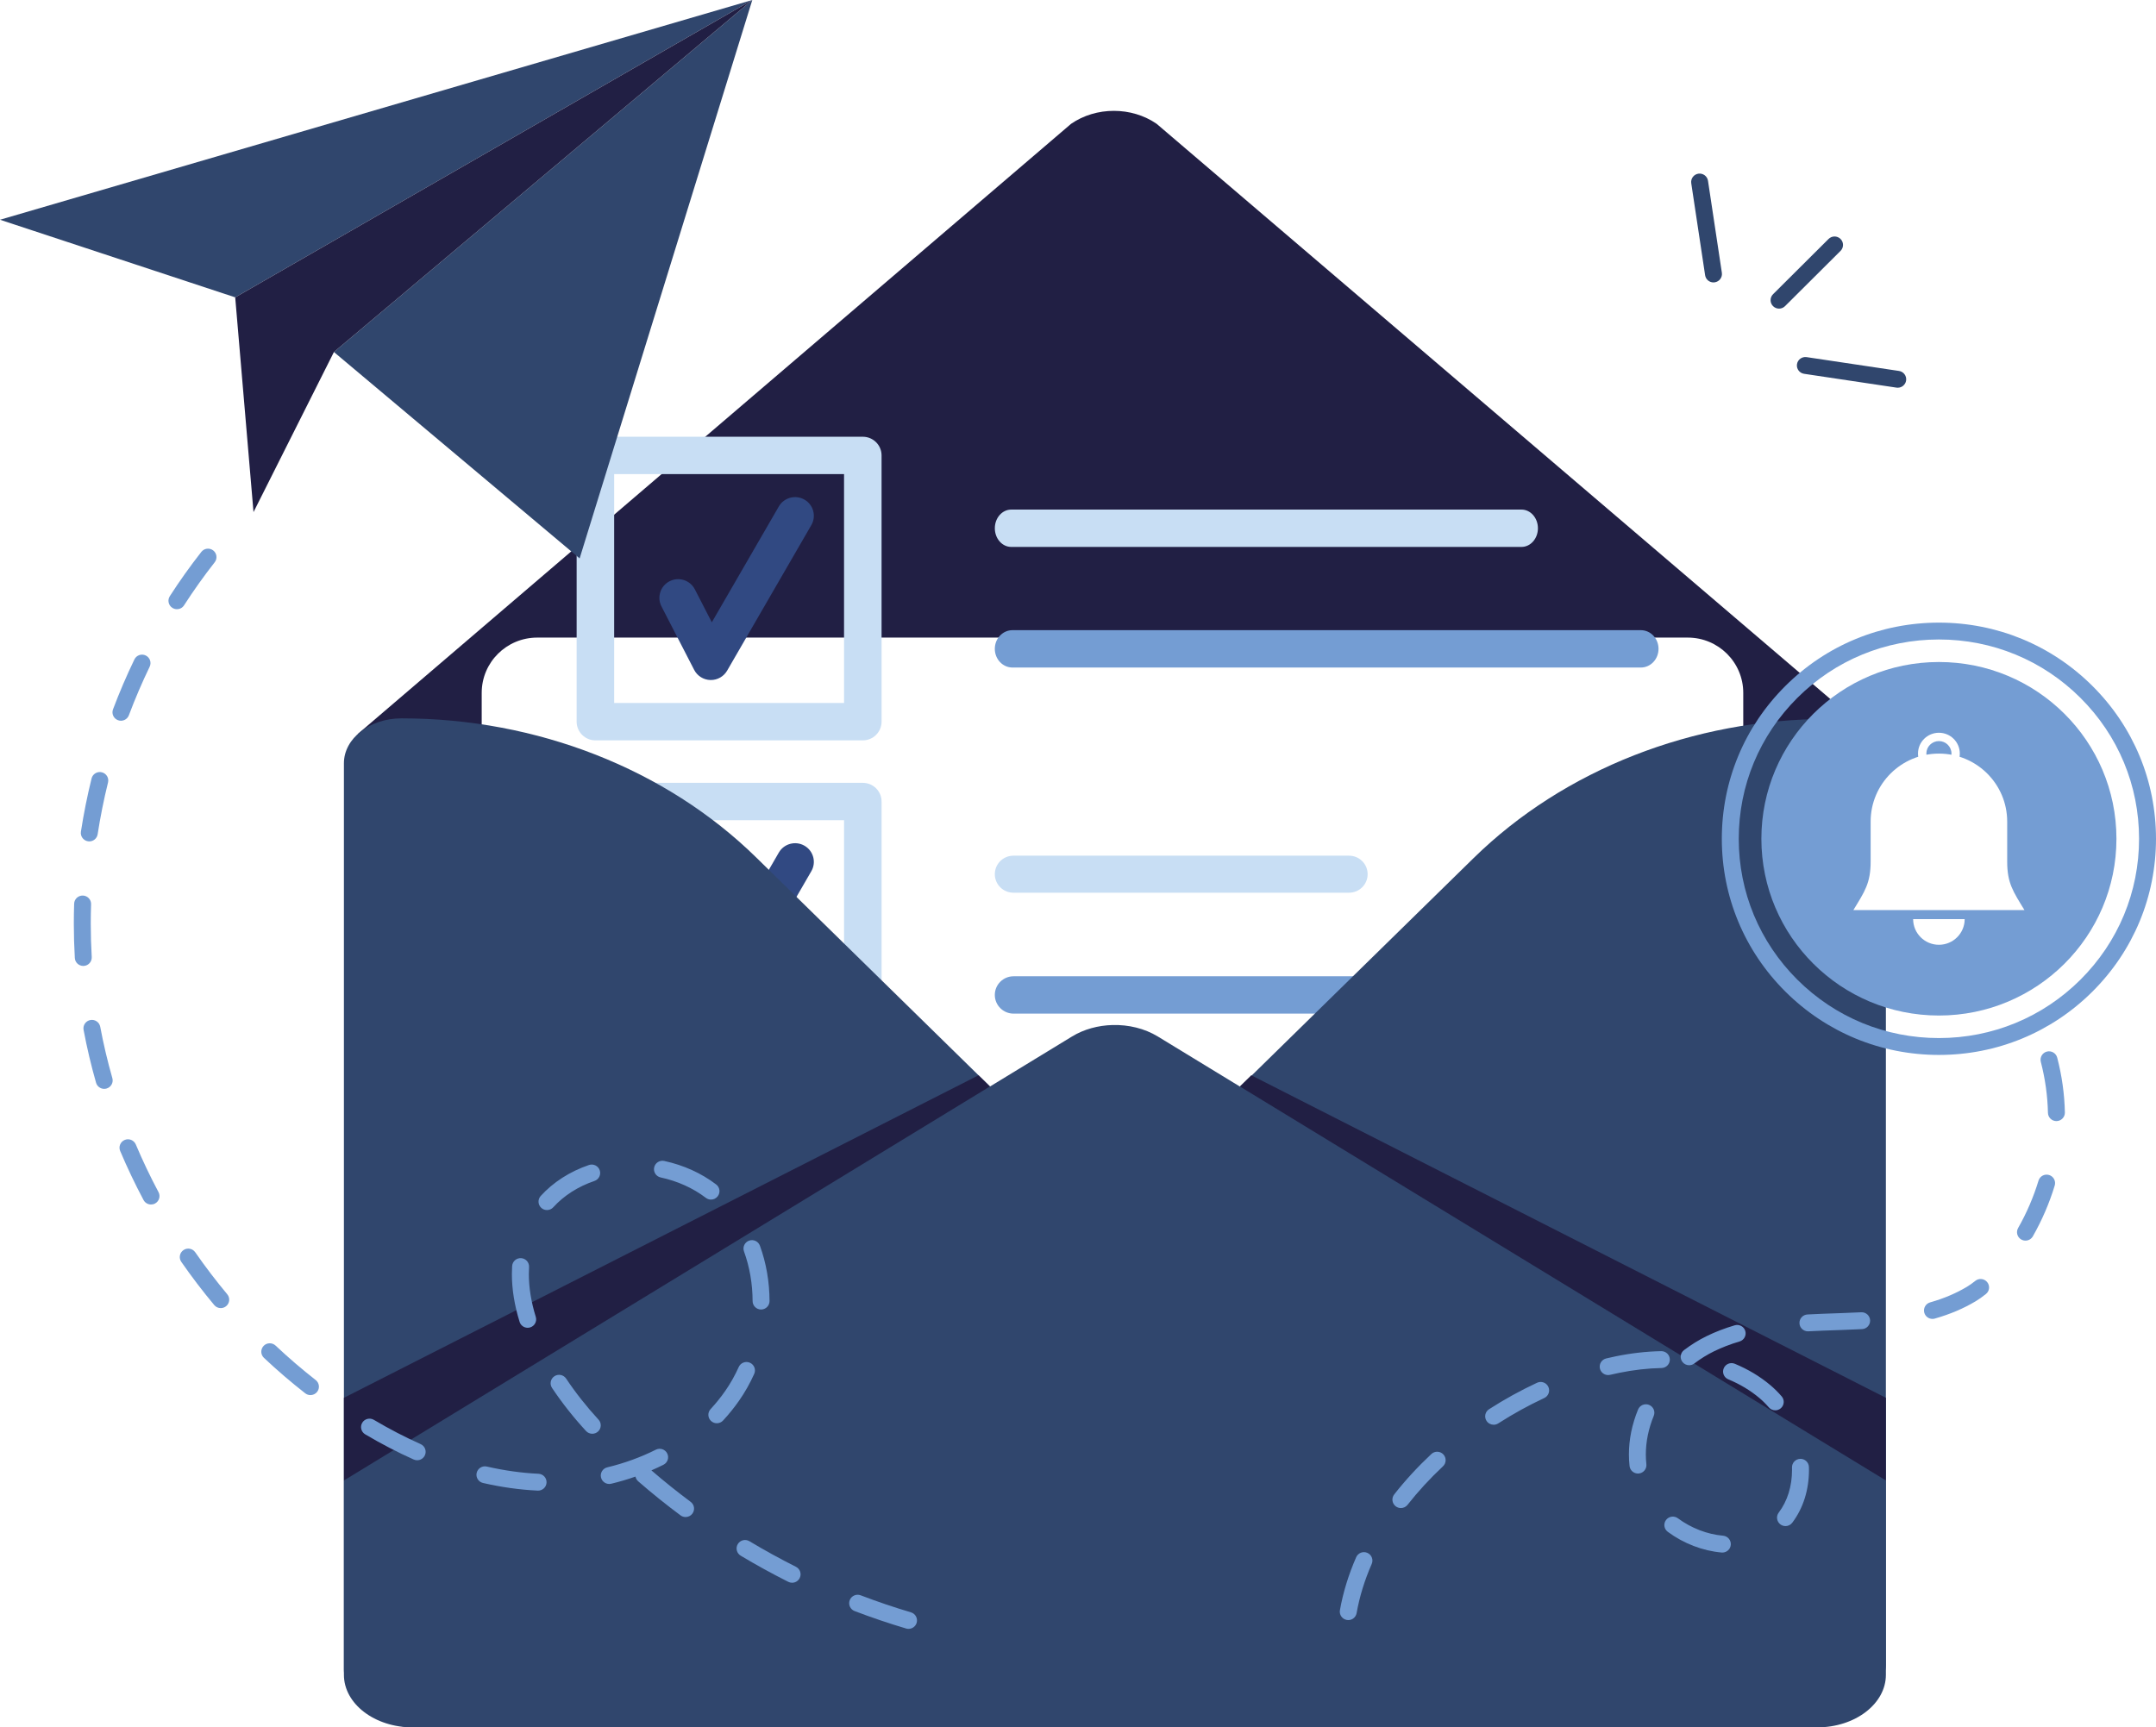
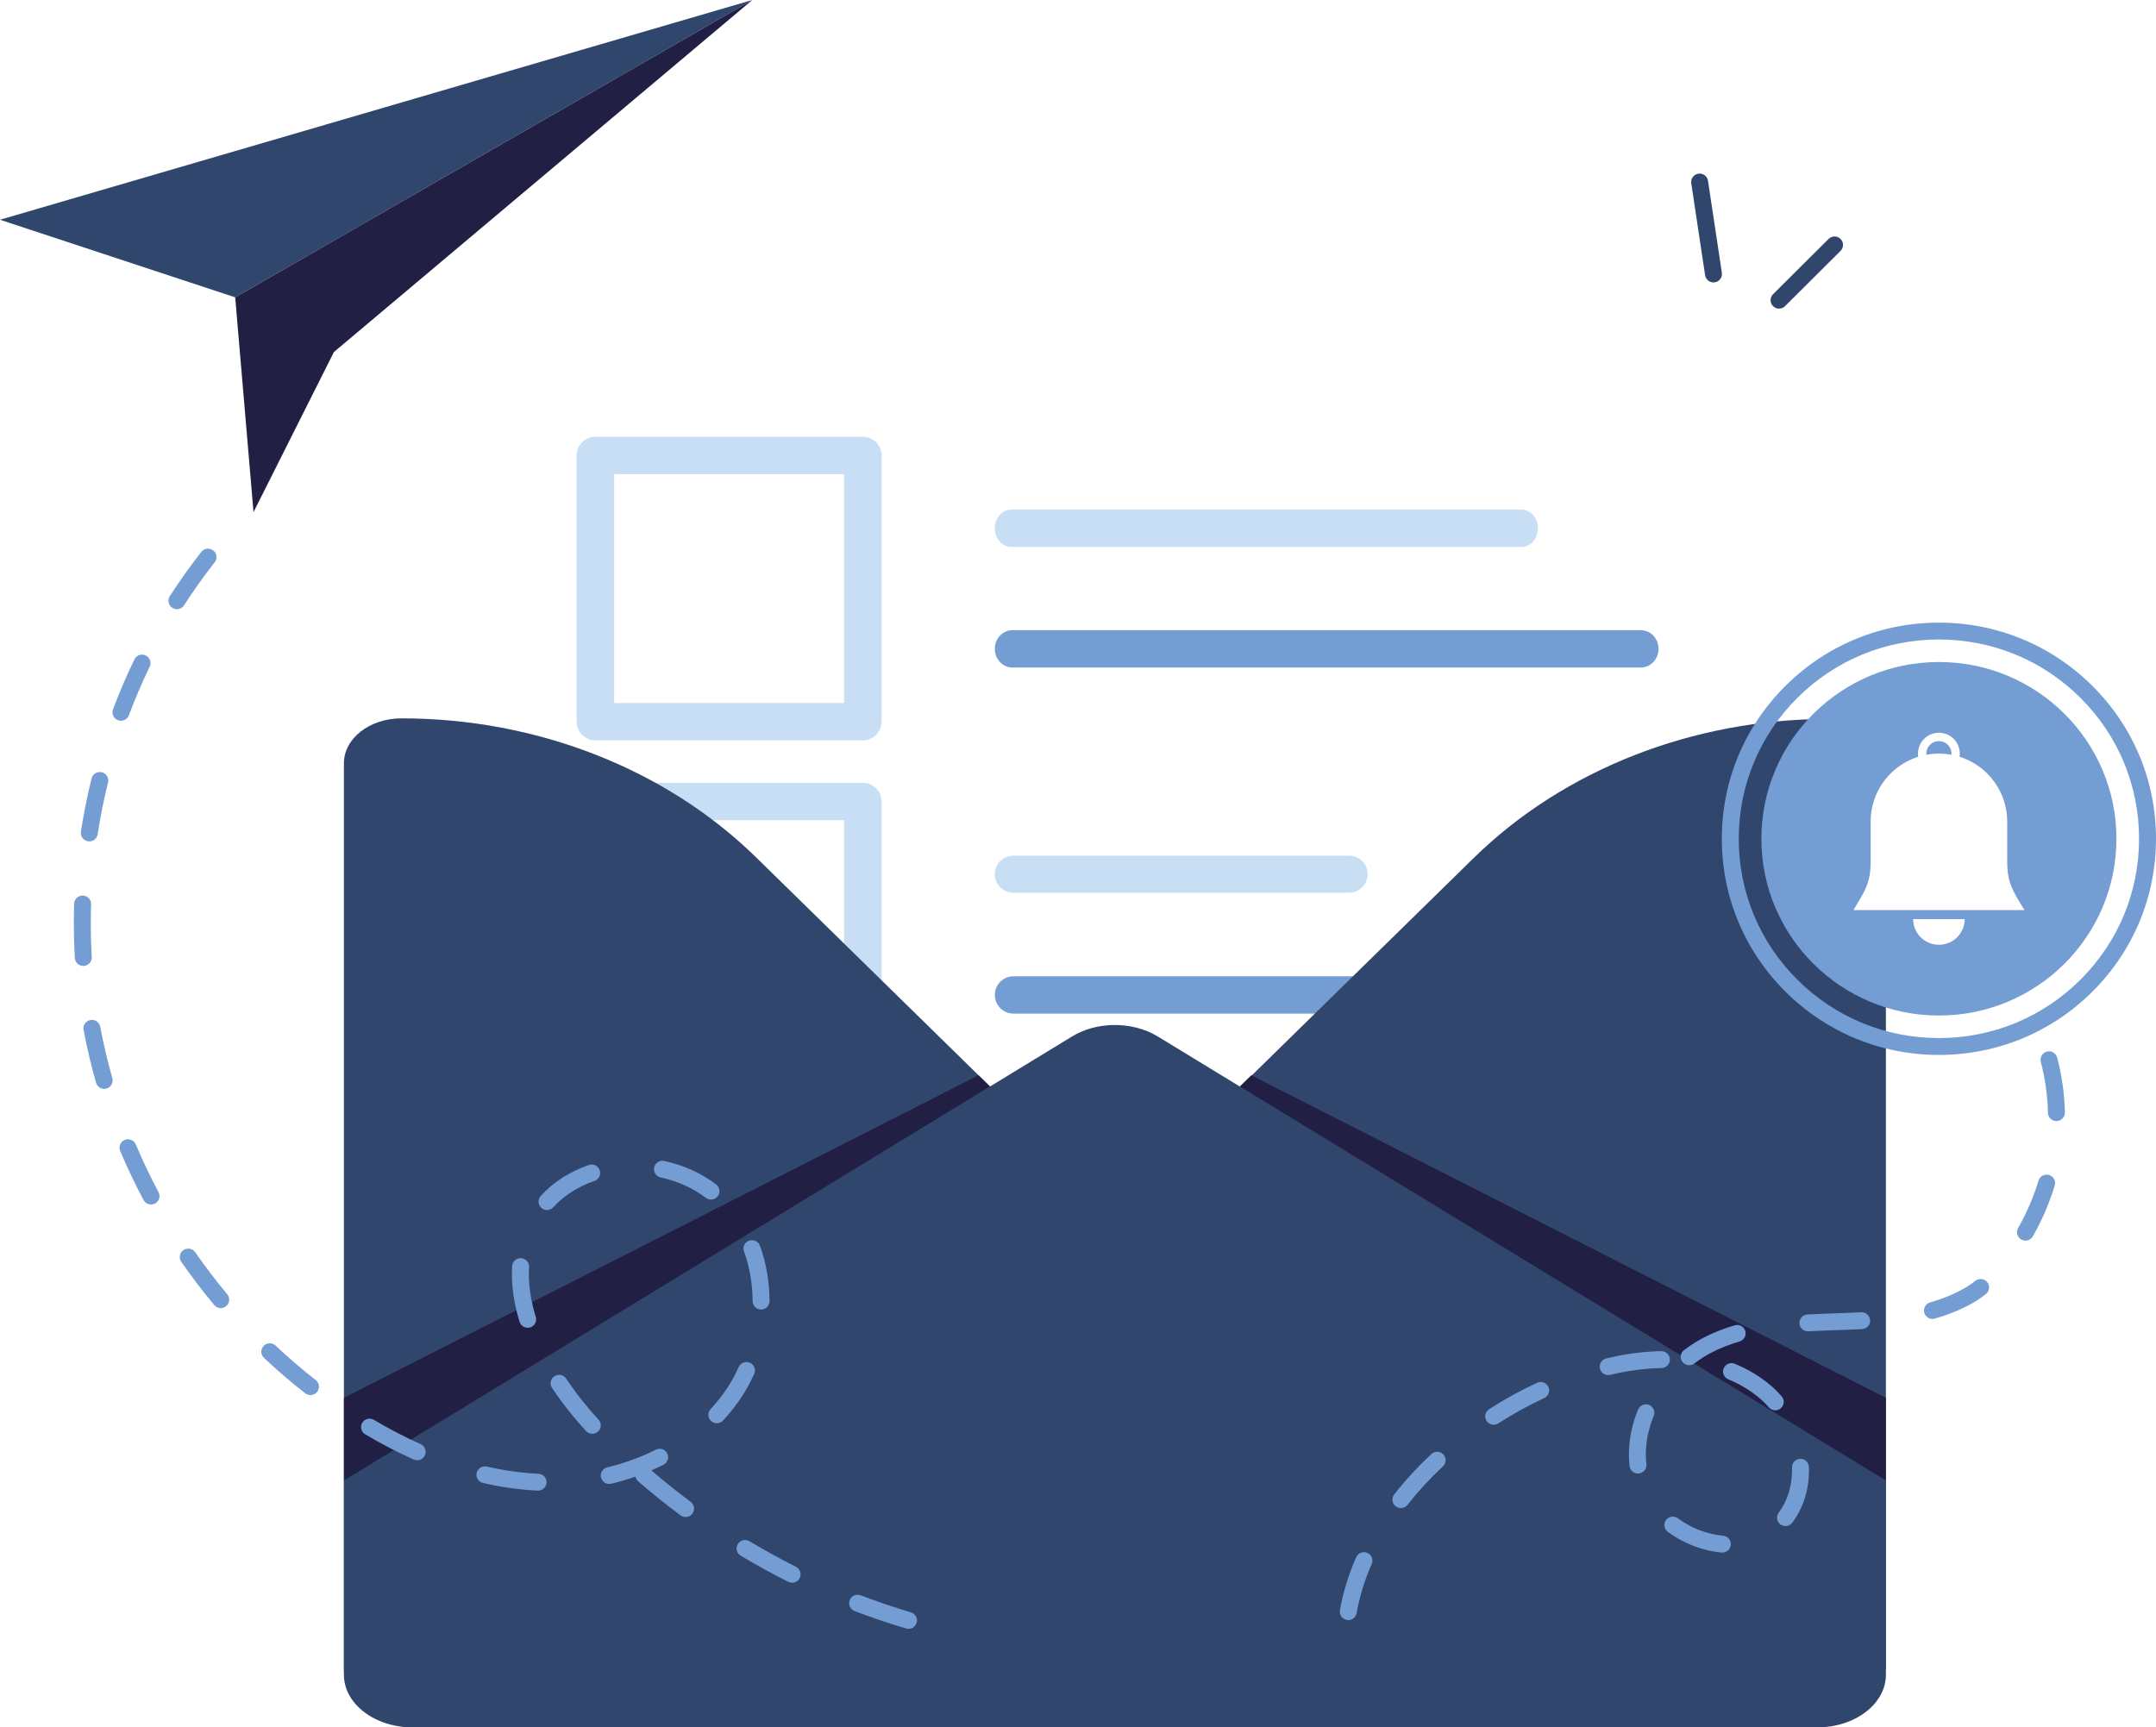
<svg xmlns="http://www.w3.org/2000/svg" width="146" height="117" viewBox="0 0 146 117" fill="none">
  <g clip-path="url(#clip0_12312_50823)">
-     <path d="M72.53 8.388L24.24 49.706L25.139 68.402C25.139 70.632 27.84 102.248 30.409 102.248L75.499 72.196L116.127 99.163C118.696 99.163 123.656 69.781 123.656 67.551L126.659 49.663L78.327 8.388C76.631 7.215 74.226 7.215 72.53 8.388Z" fill="#211F44" />
    <g filter="url(#filter0_d_12312_50823)">
      <path d="M114.291 23.186H36.38C34.303 23.186 32.62 24.862 32.62 26.93V105.968C32.62 108.036 34.303 109.712 36.38 109.712H114.291C116.367 109.712 118.05 108.036 118.05 105.968V26.93C118.05 24.862 116.367 23.186 114.291 23.186Z" fill="white" />
    </g>
    <path d="M58.428 73.589H40.32C39.618 73.589 39.049 73.023 39.049 72.324V54.29C39.049 53.591 39.618 53.024 40.32 53.024H58.428C59.129 53.024 59.698 53.591 59.698 54.29V72.324C59.698 73.023 59.129 73.589 58.428 73.589ZM41.59 71.059H57.157V55.555H41.59V71.059Z" fill="#C8DEF4" />
    <path d="M113.833 68.656H68.638C67.936 68.656 67.367 68.089 67.367 67.391C67.367 66.692 67.936 66.126 68.638 66.126H113.833C114.535 66.126 115.104 66.692 115.104 67.391C115.104 68.089 114.535 68.656 113.833 68.656Z" fill="#749DD3" />
-     <path d="M48.138 69.502C48.128 69.502 48.118 69.502 48.107 69.502C47.642 69.491 47.221 69.227 47.008 68.815L44.793 64.514C44.473 63.893 44.719 63.13 45.344 62.812C45.968 62.493 46.734 62.738 47.054 63.36L48.203 65.592L52.741 57.746C53.092 57.142 53.868 56.933 54.476 57.282C55.084 57.631 55.293 58.404 54.942 59.009L49.239 68.869C49.011 69.262 48.592 69.503 48.138 69.503L48.138 69.502Z" fill="#314982" />
    <path d="M91.354 57.958H68.627C67.931 57.958 67.367 58.519 67.367 59.212C67.367 59.905 67.931 60.466 68.627 60.466H91.354C92.05 60.466 92.614 59.905 92.614 59.212C92.614 58.519 92.05 57.958 91.354 57.958Z" fill="#C8DEF4" />
    <path d="M58.428 50.147H40.32C39.618 50.147 39.049 49.58 39.049 48.882V30.847C39.049 30.149 39.618 29.582 40.32 29.582H58.428C59.129 29.582 59.698 30.149 59.698 30.847V48.882C59.698 49.58 59.129 50.147 58.428 50.147ZM41.59 47.617H57.157V32.113H41.59V47.617Z" fill="#C8DEF4" />
    <path d="M103.032 37.045H68.48C67.865 37.045 67.368 36.479 67.368 35.78C67.368 35.081 67.866 34.515 68.48 34.515H103.032C103.647 34.515 104.145 35.081 104.145 35.78C104.145 36.479 103.647 37.045 103.032 37.045Z" fill="#C8DEF4" />
    <path d="M111.116 45.214H68.563C67.903 45.214 67.367 44.647 67.367 43.948C67.367 43.25 67.903 42.683 68.563 42.683H111.116C111.776 42.683 112.312 43.25 112.312 43.948C112.312 44.647 111.776 45.214 111.116 45.214Z" fill="#749DD3" />
-     <path d="M48.138 46.06C48.128 46.06 48.118 46.06 48.107 46.06C47.642 46.048 47.221 45.785 47.008 45.373L44.793 41.072C44.473 40.451 44.719 39.688 45.344 39.369C45.968 39.05 46.734 39.296 47.054 39.918L48.203 42.15L52.741 34.304C53.092 33.699 53.868 33.491 54.476 33.84C55.084 34.189 55.293 34.962 54.942 35.567L49.239 45.427C49.011 45.819 48.592 46.06 48.138 46.06L48.138 46.06Z" fill="#314982" />
    <path d="M76.489 80.953L99.79 58.12C105.91 52.123 114.644 48.697 123.811 48.697C125.964 48.697 127.709 50.059 127.709 51.74V112.768C127.709 114.448 124.799 117 122.645 117H109.406L76.488 84.744C75.388 83.665 75.388 82.032 76.488 80.953L76.489 80.953Z" fill="#30466D" />
    <path d="M74.509 80.911L51.208 58.078C45.089 52.082 36.354 48.656 27.187 48.656C25.035 48.656 23.289 50.018 23.289 51.699V113.092C23.289 114.773 25.788 117 27.941 117L41.593 116.958L74.51 84.703C75.611 83.624 75.611 81.99 74.51 80.912L74.509 80.911Z" fill="#30466D" />
    <path d="M127.709 100.277V113.438C127.709 115.405 125.626 117 123.058 117H27.94C25.372 117 23.289 115.405 23.289 113.438V100.277L72.601 70.201C73.404 69.712 74.365 69.454 75.335 69.428C76.414 69.399 77.504 69.657 78.398 70.201L127.71 100.277H127.709Z" fill="#30466D" />
    <path d="M84.734 72.832L127.709 94.678V100.277L83.961 73.589L84.734 72.832Z" fill="#211F44" />
    <path d="M66.265 72.832L23.289 94.678V100.277L67.037 73.589L66.265 72.832Z" fill="#211F44" />
-     <path d="M50.944 0L40.865 32.6L39.251 37.823L34.647 33.954L22.612 23.843L50.944 0Z" fill="#30466D" />
    <path d="M50.944 0L15.928 20.141L0 14.884L50.944 0Z" fill="#30466D" />
    <path d="M50.944 0L22.613 23.843L17.167 34.686L15.928 20.141L50.944 0Z" fill="#211F44" />
    <path d="M61.524 110.328C61.47 110.328 61.415 110.32 61.36 110.304C60.191 109.957 59.017 109.559 57.872 109.122C57.576 109.009 57.429 108.679 57.542 108.384C57.655 108.09 57.987 107.942 58.283 108.055C59.401 108.482 60.546 108.87 61.688 109.209C61.991 109.299 62.164 109.617 62.074 109.919C62 110.167 61.771 110.328 61.524 110.328ZM53.639 107.204C53.552 107.204 53.464 107.185 53.382 107.143C52.291 106.595 51.205 105.998 50.157 105.37C49.886 105.207 49.798 104.856 49.962 104.586C50.125 104.315 50.477 104.228 50.749 104.391C51.773 105.005 52.833 105.588 53.898 106.123C54.181 106.265 54.295 106.608 54.152 106.89C54.051 107.089 53.85 107.204 53.64 107.204H53.639ZM46.426 102.754C46.306 102.754 46.186 102.717 46.083 102.64C45.102 101.91 44.138 101.134 43.218 100.334C43.119 100.248 43.056 100.134 43.033 100.014C42.499 100.202 41.951 100.363 41.392 100.498C41.084 100.573 40.774 100.384 40.7 100.077C40.625 99.77 40.814 99.462 41.122 99.388C42.28 99.109 43.387 98.706 44.412 98.192C44.695 98.05 45.04 98.163 45.183 98.445C45.325 98.726 45.211 99.07 44.929 99.212C44.661 99.346 44.389 99.473 44.112 99.593C44.968 100.332 45.862 101.048 46.77 101.725C47.024 101.914 47.076 102.272 46.886 102.525C46.774 102.675 46.601 102.754 46.426 102.754H46.426ZM36.44 100.965C36.431 100.965 36.421 100.965 36.412 100.964C35.199 100.907 33.954 100.733 32.71 100.447C32.401 100.377 32.208 100.07 32.279 99.763C32.351 99.455 32.659 99.263 32.967 99.334C34.144 99.604 35.322 99.769 36.466 99.823C36.783 99.838 37.027 100.106 37.011 100.421C36.997 100.727 36.743 100.965 36.439 100.965H36.44ZM28.25 98.907C28.171 98.907 28.092 98.891 28.015 98.857C26.926 98.372 25.821 97.798 24.729 97.151C24.457 96.99 24.367 96.639 24.53 96.368C24.692 96.097 25.044 96.008 25.316 96.169C26.37 96.793 27.436 97.347 28.485 97.814C28.774 97.943 28.903 98.281 28.774 98.569C28.678 98.781 28.469 98.907 28.25 98.907L28.25 98.907ZM40.109 97.113C39.954 97.113 39.799 97.051 39.686 96.928C38.83 95.999 38.055 95.017 37.383 94.009C37.207 93.746 37.279 93.391 37.543 93.217C37.806 93.042 38.163 93.114 38.338 93.377C38.977 94.335 39.715 95.27 40.531 96.156C40.745 96.388 40.73 96.75 40.496 96.963C40.386 97.063 40.247 97.113 40.108 97.113H40.109ZM48.542 96.401C48.403 96.401 48.264 96.35 48.153 96.249C47.92 96.035 47.906 95.674 48.121 95.442C48.479 95.055 48.811 94.644 49.108 94.218C49.459 93.715 49.768 93.168 50.026 92.591C50.155 92.303 50.494 92.174 50.784 92.302C51.073 92.431 51.203 92.768 51.074 93.057C50.787 93.698 50.443 94.308 50.05 94.87C49.723 95.338 49.358 95.792 48.964 96.217C48.851 96.339 48.697 96.401 48.542 96.401ZM21.023 94.495C20.9 94.495 20.775 94.454 20.67 94.373C19.709 93.622 18.768 92.814 17.873 91.971C17.643 91.755 17.633 91.393 17.85 91.163C18.068 90.934 18.431 90.924 18.662 91.141C19.53 91.959 20.445 92.744 21.378 93.474C21.627 93.668 21.671 94.028 21.475 94.276C21.362 94.419 21.193 94.495 21.023 94.495ZM35.732 89.935C35.487 89.935 35.26 89.777 35.185 89.531C34.839 88.415 34.664 87.328 34.664 86.298C34.664 86.116 34.67 85.933 34.681 85.754C34.701 85.439 34.972 85.2 35.288 85.218C35.605 85.237 35.845 85.508 35.827 85.823C35.817 85.979 35.812 86.139 35.812 86.298C35.812 87.213 35.97 88.188 36.282 89.195C36.375 89.497 36.206 89.817 35.903 89.909C35.847 89.926 35.79 89.935 35.734 89.935H35.732ZM51.538 88.698C51.223 88.698 50.966 88.443 50.965 88.129C50.96 86.948 50.764 85.816 50.382 84.764C50.274 84.468 50.428 84.14 50.726 84.033C51.023 83.926 51.353 84.079 51.461 84.376C51.887 85.55 52.106 86.812 52.112 88.124C52.113 88.439 51.857 88.696 51.54 88.698H51.538ZM14.949 88.602C14.784 88.602 14.621 88.532 14.508 88.396C13.725 87.458 12.974 86.474 12.276 85.468C12.096 85.209 12.161 84.853 12.422 84.674C12.682 84.494 13.04 84.559 13.22 84.819C13.899 85.796 14.629 86.754 15.39 87.666C15.592 87.909 15.559 88.269 15.315 88.47C15.208 88.559 15.078 88.602 14.949 88.602ZM37.04 81.961C36.903 81.961 36.765 81.913 36.656 81.814C36.421 81.603 36.403 81.241 36.615 81.007C37.464 80.073 38.593 79.348 39.884 78.909C40.184 78.808 40.51 78.967 40.612 79.265C40.714 79.563 40.554 79.888 40.255 79.99C39.148 80.366 38.184 80.983 37.466 81.773C37.353 81.898 37.197 81.961 37.04 81.961ZM10.227 81.585C10.022 81.585 9.823 81.475 9.72 81.281C9.145 80.201 8.613 79.083 8.138 77.96C8.015 77.669 8.152 77.335 8.444 77.212C8.736 77.09 9.072 77.226 9.196 77.517C9.657 78.609 10.175 79.695 10.734 80.746C10.883 81.025 10.776 81.371 10.496 81.519C10.411 81.564 10.318 81.585 10.227 81.585ZM48.148 81.252C48.026 81.252 47.903 81.214 47.799 81.134C46.937 80.475 45.879 79.997 44.738 79.752C44.428 79.685 44.232 79.381 44.299 79.073C44.366 78.765 44.67 78.568 44.981 78.635C46.286 78.916 47.502 79.467 48.498 80.228C48.749 80.419 48.796 80.778 48.603 81.028C48.49 81.175 48.32 81.252 48.148 81.252ZM7.056 73.752C6.806 73.752 6.577 73.588 6.505 73.337C6.168 72.156 5.883 70.952 5.66 69.756C5.602 69.446 5.808 69.148 6.119 69.09C6.43 69.032 6.73 69.237 6.788 69.547C7.005 70.708 7.28 71.878 7.608 73.024C7.695 73.327 7.518 73.643 7.213 73.73C7.161 73.745 7.108 73.751 7.056 73.751V73.752ZM5.639 65.426C5.337 65.426 5.085 65.192 5.067 64.888C5.022 64.117 4.999 63.334 4.999 62.558C4.999 62.111 5.006 61.657 5.021 61.211C5.031 60.895 5.298 60.649 5.614 60.659C5.93 60.669 6.179 60.934 6.168 61.249C6.153 61.684 6.146 62.124 6.146 62.558C6.146 63.312 6.168 64.073 6.212 64.822C6.23 65.136 5.989 65.407 5.673 65.425C5.661 65.426 5.65 65.427 5.639 65.427V65.426ZM6.047 56.99C6.017 56.99 5.988 56.987 5.959 56.983C5.646 56.935 5.431 56.643 5.479 56.332C5.666 55.126 5.908 53.914 6.201 52.727C6.277 52.421 6.587 52.234 6.895 52.309C7.202 52.384 7.391 52.693 7.315 53C7.03 54.154 6.794 55.333 6.613 56.505C6.569 56.788 6.325 56.99 6.047 56.99ZM8.19 48.818C8.123 48.818 8.055 48.806 7.989 48.781C7.692 48.67 7.542 48.341 7.653 48.046C8.085 46.9 8.572 45.763 9.102 44.665C9.239 44.38 9.581 44.26 9.867 44.397C10.152 44.534 10.272 44.875 10.135 45.159C9.62 46.226 9.146 47.333 8.727 48.447C8.64 48.676 8.422 48.818 8.19 48.818H8.19ZM11.98 41.262C11.874 41.262 11.768 41.233 11.672 41.172C11.405 41.002 11.327 40.649 11.498 40.383C12.163 39.35 12.882 38.34 13.634 37.382C13.829 37.133 14.19 37.089 14.439 37.283C14.689 37.478 14.733 37.837 14.538 38.086C13.808 39.016 13.11 39.996 12.464 40.999C12.355 41.17 12.17 41.263 11.981 41.263L11.98 41.262Z" fill="#749DD3" />
    <path d="M91.303 109.733C91.269 109.733 91.236 109.73 91.202 109.724C90.89 109.669 90.682 109.373 90.737 109.062C90.949 107.865 91.32 106.657 91.838 105.474C91.965 105.185 92.304 105.053 92.594 105.18C92.884 105.306 93.016 105.642 92.89 105.932C92.407 107.032 92.063 108.152 91.867 109.261C91.818 109.538 91.576 109.734 91.303 109.734V109.733ZM116.635 105.159C116.618 105.159 116.601 105.159 116.584 105.157C115.304 105.045 114.008 104.547 112.938 103.754C112.683 103.565 112.631 103.208 112.819 102.955C113.009 102.702 113.368 102.649 113.622 102.837C114.524 103.505 115.612 103.925 116.684 104.018C117 104.046 117.233 104.323 117.206 104.637C117.179 104.935 116.929 105.159 116.635 105.159V105.159ZM120.91 103.366C120.79 103.366 120.669 103.329 120.566 103.252C120.313 103.062 120.262 102.704 120.452 102.452C121.042 101.671 121.353 100.669 121.353 99.555C121.353 99.503 121.353 99.45 121.351 99.398C121.342 99.083 121.592 98.821 121.909 98.812C122.223 98.802 122.489 99.052 122.497 99.368C122.499 99.43 122.5 99.492 122.5 99.555C122.5 100.918 122.109 102.157 121.369 103.138C121.257 103.288 121.084 103.367 120.91 103.367V103.366ZM94.865 102.145C94.742 102.145 94.617 102.106 94.512 102.024C94.263 101.83 94.218 101.471 94.413 101.222C95.158 100.272 96.005 99.351 96.929 98.486C97.159 98.27 97.523 98.281 97.74 98.51C97.957 98.74 97.946 99.102 97.715 99.318C96.834 100.144 96.027 101.021 95.318 101.925C95.205 102.07 95.035 102.145 94.865 102.145ZM110.919 99.807C110.631 99.807 110.382 99.591 110.35 99.298C110.321 99.04 110.307 98.777 110.307 98.514C110.307 97.5 110.515 96.477 110.926 95.472C111.046 95.18 111.38 95.04 111.673 95.158C111.967 95.277 112.108 95.611 111.988 95.903C111.633 96.77 111.453 97.649 111.453 98.514C111.453 98.735 111.465 98.957 111.489 99.174C111.524 99.487 111.297 99.769 110.982 99.804C110.96 99.806 110.939 99.807 110.919 99.807H110.919ZM101.147 96.502C100.958 96.502 100.774 96.409 100.665 96.24C100.493 95.975 100.569 95.622 100.836 95.451C101.882 94.778 102.976 94.175 104.087 93.658C104.374 93.524 104.716 93.647 104.85 93.933C104.984 94.219 104.86 94.559 104.574 94.693C103.509 95.189 102.461 95.767 101.457 96.412C101.361 96.473 101.254 96.503 101.147 96.503V96.502ZM120.217 95.525C120.055 95.525 119.895 95.457 119.782 95.326C119.582 95.094 119.366 94.881 119.14 94.69C118.528 94.175 117.82 93.75 117.037 93.427C116.744 93.307 116.605 92.973 116.726 92.681C116.847 92.39 117.183 92.251 117.475 92.372C118.368 92.74 119.178 93.226 119.881 93.818C120.154 94.048 120.413 94.304 120.652 94.581C120.859 94.821 120.831 95.181 120.591 95.387C120.482 95.479 120.349 95.525 120.217 95.525H120.217ZM108.901 93.138C108.642 93.138 108.407 92.962 108.344 92.7C108.27 92.393 108.461 92.084 108.769 92.011C108.986 91.96 109.204 91.912 109.416 91.868C110.452 91.655 111.487 91.538 112.492 91.518C112.811 91.514 113.071 91.762 113.078 92.078C113.084 92.393 112.832 92.654 112.515 92.66C111.58 92.679 110.615 92.789 109.648 92.987C109.446 93.028 109.24 93.074 109.034 93.122C108.99 93.133 108.945 93.138 108.901 93.138L108.901 93.138ZM114.388 92.472C114.215 92.472 114.044 92.395 113.931 92.247C113.739 91.996 113.787 91.638 114.039 91.446C114.524 91.078 115.039 90.759 115.571 90.499C116.159 90.211 116.8 89.965 117.475 89.766C117.779 89.677 118.098 89.85 118.188 90.152C118.277 90.455 118.103 90.773 117.8 90.862C117.187 91.042 116.607 91.265 116.077 91.524C115.612 91.751 115.16 92.031 114.735 92.354C114.631 92.433 114.509 92.471 114.387 92.471L114.388 92.472ZM122.429 90.175C122.126 90.175 121.873 89.939 121.856 89.635C121.839 89.32 122.081 89.05 122.398 89.033C123.07 88.997 123.748 88.973 124.405 88.951L124.69 88.941C125.231 88.922 125.646 88.905 126.036 88.884C126.353 88.867 126.623 89.109 126.64 89.424C126.656 89.739 126.414 90.008 126.098 90.025C125.7 90.046 125.278 90.064 124.729 90.083L124.444 90.093C123.793 90.115 123.12 90.138 122.46 90.174C122.449 90.174 122.439 90.174 122.428 90.174L122.429 90.175ZM130.862 89.334C130.612 89.334 130.383 89.171 130.311 88.92C130.224 88.616 130.4 88.3 130.705 88.214C131.642 87.947 132.458 87.601 133.199 87.157C133.374 87.053 133.563 86.919 133.763 86.758C134.009 86.559 134.37 86.597 134.569 86.843C134.769 87.088 134.73 87.448 134.484 87.646C134.243 87.84 134.01 88.005 133.79 88.137C132.961 88.633 132.055 89.017 131.02 89.312C130.967 89.327 130.914 89.334 130.862 89.334V89.334ZM137.16 84.031C137.065 84.031 136.968 84.007 136.878 83.957C136.603 83.801 136.506 83.452 136.662 83.178C137.243 82.158 137.707 81.078 138.044 79.968C138.135 79.665 138.455 79.495 138.758 79.586C139.062 79.677 139.233 79.996 139.142 80.298C138.781 81.49 138.282 82.648 137.66 83.741C137.554 83.927 137.36 84.031 137.16 84.031H137.16ZM139.256 75.935C138.944 75.935 138.689 75.687 138.683 75.375C138.659 74.226 138.496 73.064 138.2 71.923C138.121 71.618 138.305 71.306 138.611 71.227C138.918 71.148 139.231 71.332 139.31 71.637C139.629 72.864 139.804 74.114 139.83 75.351C139.836 75.667 139.585 75.928 139.268 75.935C139.264 75.935 139.26 75.935 139.256 75.935H139.256Z" fill="#749DD3" />
    <path d="M131.299 68.785C137.939 68.785 143.321 63.425 143.321 56.812C143.321 50.2 137.939 44.84 131.299 44.84C124.66 44.84 119.277 50.2 119.277 56.812C119.277 63.425 124.66 68.785 131.299 68.785Z" fill="#749DD3" />
    <path d="M135.923 58.353V55.648C135.923 53.104 133.853 51.043 131.299 51.043C128.746 51.043 126.676 53.104 126.676 55.648V58.353C126.676 59.825 126.271 60.387 125.505 61.645H137.094C136.328 60.387 135.923 59.825 135.923 58.353H135.923Z" fill="white" />
    <path d="M131.299 63.993C130.336 63.993 129.554 63.215 129.554 62.255H133.044C133.044 63.214 132.263 63.993 131.299 63.993H131.299Z" fill="white" />
    <path d="M131.299 49.632C130.517 49.632 129.883 50.264 129.883 51.043C129.883 51.822 130.517 52.453 131.299 52.453C132.081 52.453 132.715 51.821 132.715 51.043C132.715 50.264 132.082 49.632 131.299 49.632ZM131.299 51.891C130.829 51.891 130.449 51.511 130.449 51.043C130.449 50.575 130.829 50.196 131.299 50.196C131.769 50.196 132.15 50.575 132.15 51.043C132.15 51.511 131.769 51.891 131.299 51.891Z" fill="white" />
    <path d="M131.299 71.454C127.372 71.454 123.681 69.931 120.904 67.166C118.127 64.4 116.598 60.724 116.598 56.813C116.598 52.902 118.127 49.226 120.904 46.46C123.681 43.695 127.372 42.172 131.299 42.172C135.226 42.172 138.917 43.695 141.694 46.46C144.471 49.226 146 52.902 146 56.813C146 60.724 144.471 64.4 141.694 67.166C138.917 69.931 135.226 71.454 131.299 71.454ZM131.299 43.314C127.679 43.314 124.275 44.718 121.715 47.268C119.155 49.817 117.745 53.207 117.745 56.813C117.745 60.419 119.155 63.808 121.715 66.358C124.275 68.907 127.679 70.311 131.299 70.311C134.92 70.311 138.323 68.907 140.883 66.358C143.443 63.808 144.853 60.419 144.853 56.813C144.853 53.207 143.443 49.817 140.883 47.268C138.323 44.718 134.92 43.314 131.299 43.314Z" fill="#749DD3" />
    <path d="M120.474 20.904C120.327 20.904 120.18 20.848 120.068 20.736C119.844 20.514 119.844 20.151 120.068 19.928L123.827 16.185C124.051 15.962 124.414 15.962 124.638 16.185C124.862 16.408 124.862 16.77 124.638 16.993L120.879 20.736C120.768 20.848 120.621 20.904 120.474 20.904Z" fill="#30466D" />
-     <path d="M128.512 26.261C128.483 26.261 128.455 26.259 128.425 26.255L122.17 25.319C121.857 25.272 121.641 24.981 121.688 24.669C121.735 24.358 122.027 24.143 122.34 24.189L128.596 25.125C128.909 25.172 129.125 25.463 129.078 25.775C129.035 26.058 128.79 26.261 128.511 26.261L128.512 26.261Z" fill="#30466D" />
    <path d="M116.034 19.13C115.754 19.13 115.51 18.927 115.467 18.643L114.528 12.413C114.481 12.101 114.696 11.811 115.009 11.764C115.322 11.717 115.614 11.932 115.662 12.244L116.601 18.474C116.648 18.785 116.432 19.076 116.119 19.123C116.091 19.128 116.062 19.129 116.033 19.129L116.034 19.13Z" fill="#30466D" />
  </g>
  <defs>
    <filter id="filter0_d_12312_50823" x="2.62" y="13.186" width="145.43" height="146.526" filterUnits="userSpaceOnUse" color-interpolation-filters="sRGB">
      <feFlood flood-opacity="0" result="BackgroundImageFix" />
      <feColorMatrix in="SourceAlpha" type="matrix" values="0 0 0 0 0 0 0 0 0 0 0 0 0 0 0 0 0 0 127 0" result="hardAlpha" />
      <feOffset dy="20" />
      <feGaussianBlur stdDeviation="15" />
      <feComposite in2="hardAlpha" operator="out" />
      <feColorMatrix type="matrix" values="0 0 0 0 0 0 0 0 0 0 0 0 0 0 0 0 0 0 0.15 0" />
      <feBlend mode="normal" in2="BackgroundImageFix" result="effect1_dropShadow_12312_50823" />
      <feBlend mode="normal" in="SourceGraphic" in2="effect1_dropShadow_12312_50823" result="shape" />
    </filter>
    <clipPath id="clip0_12312_50823">
      <rect width="146" height="117" fill="white" />
    </clipPath>
  </defs>
</svg>